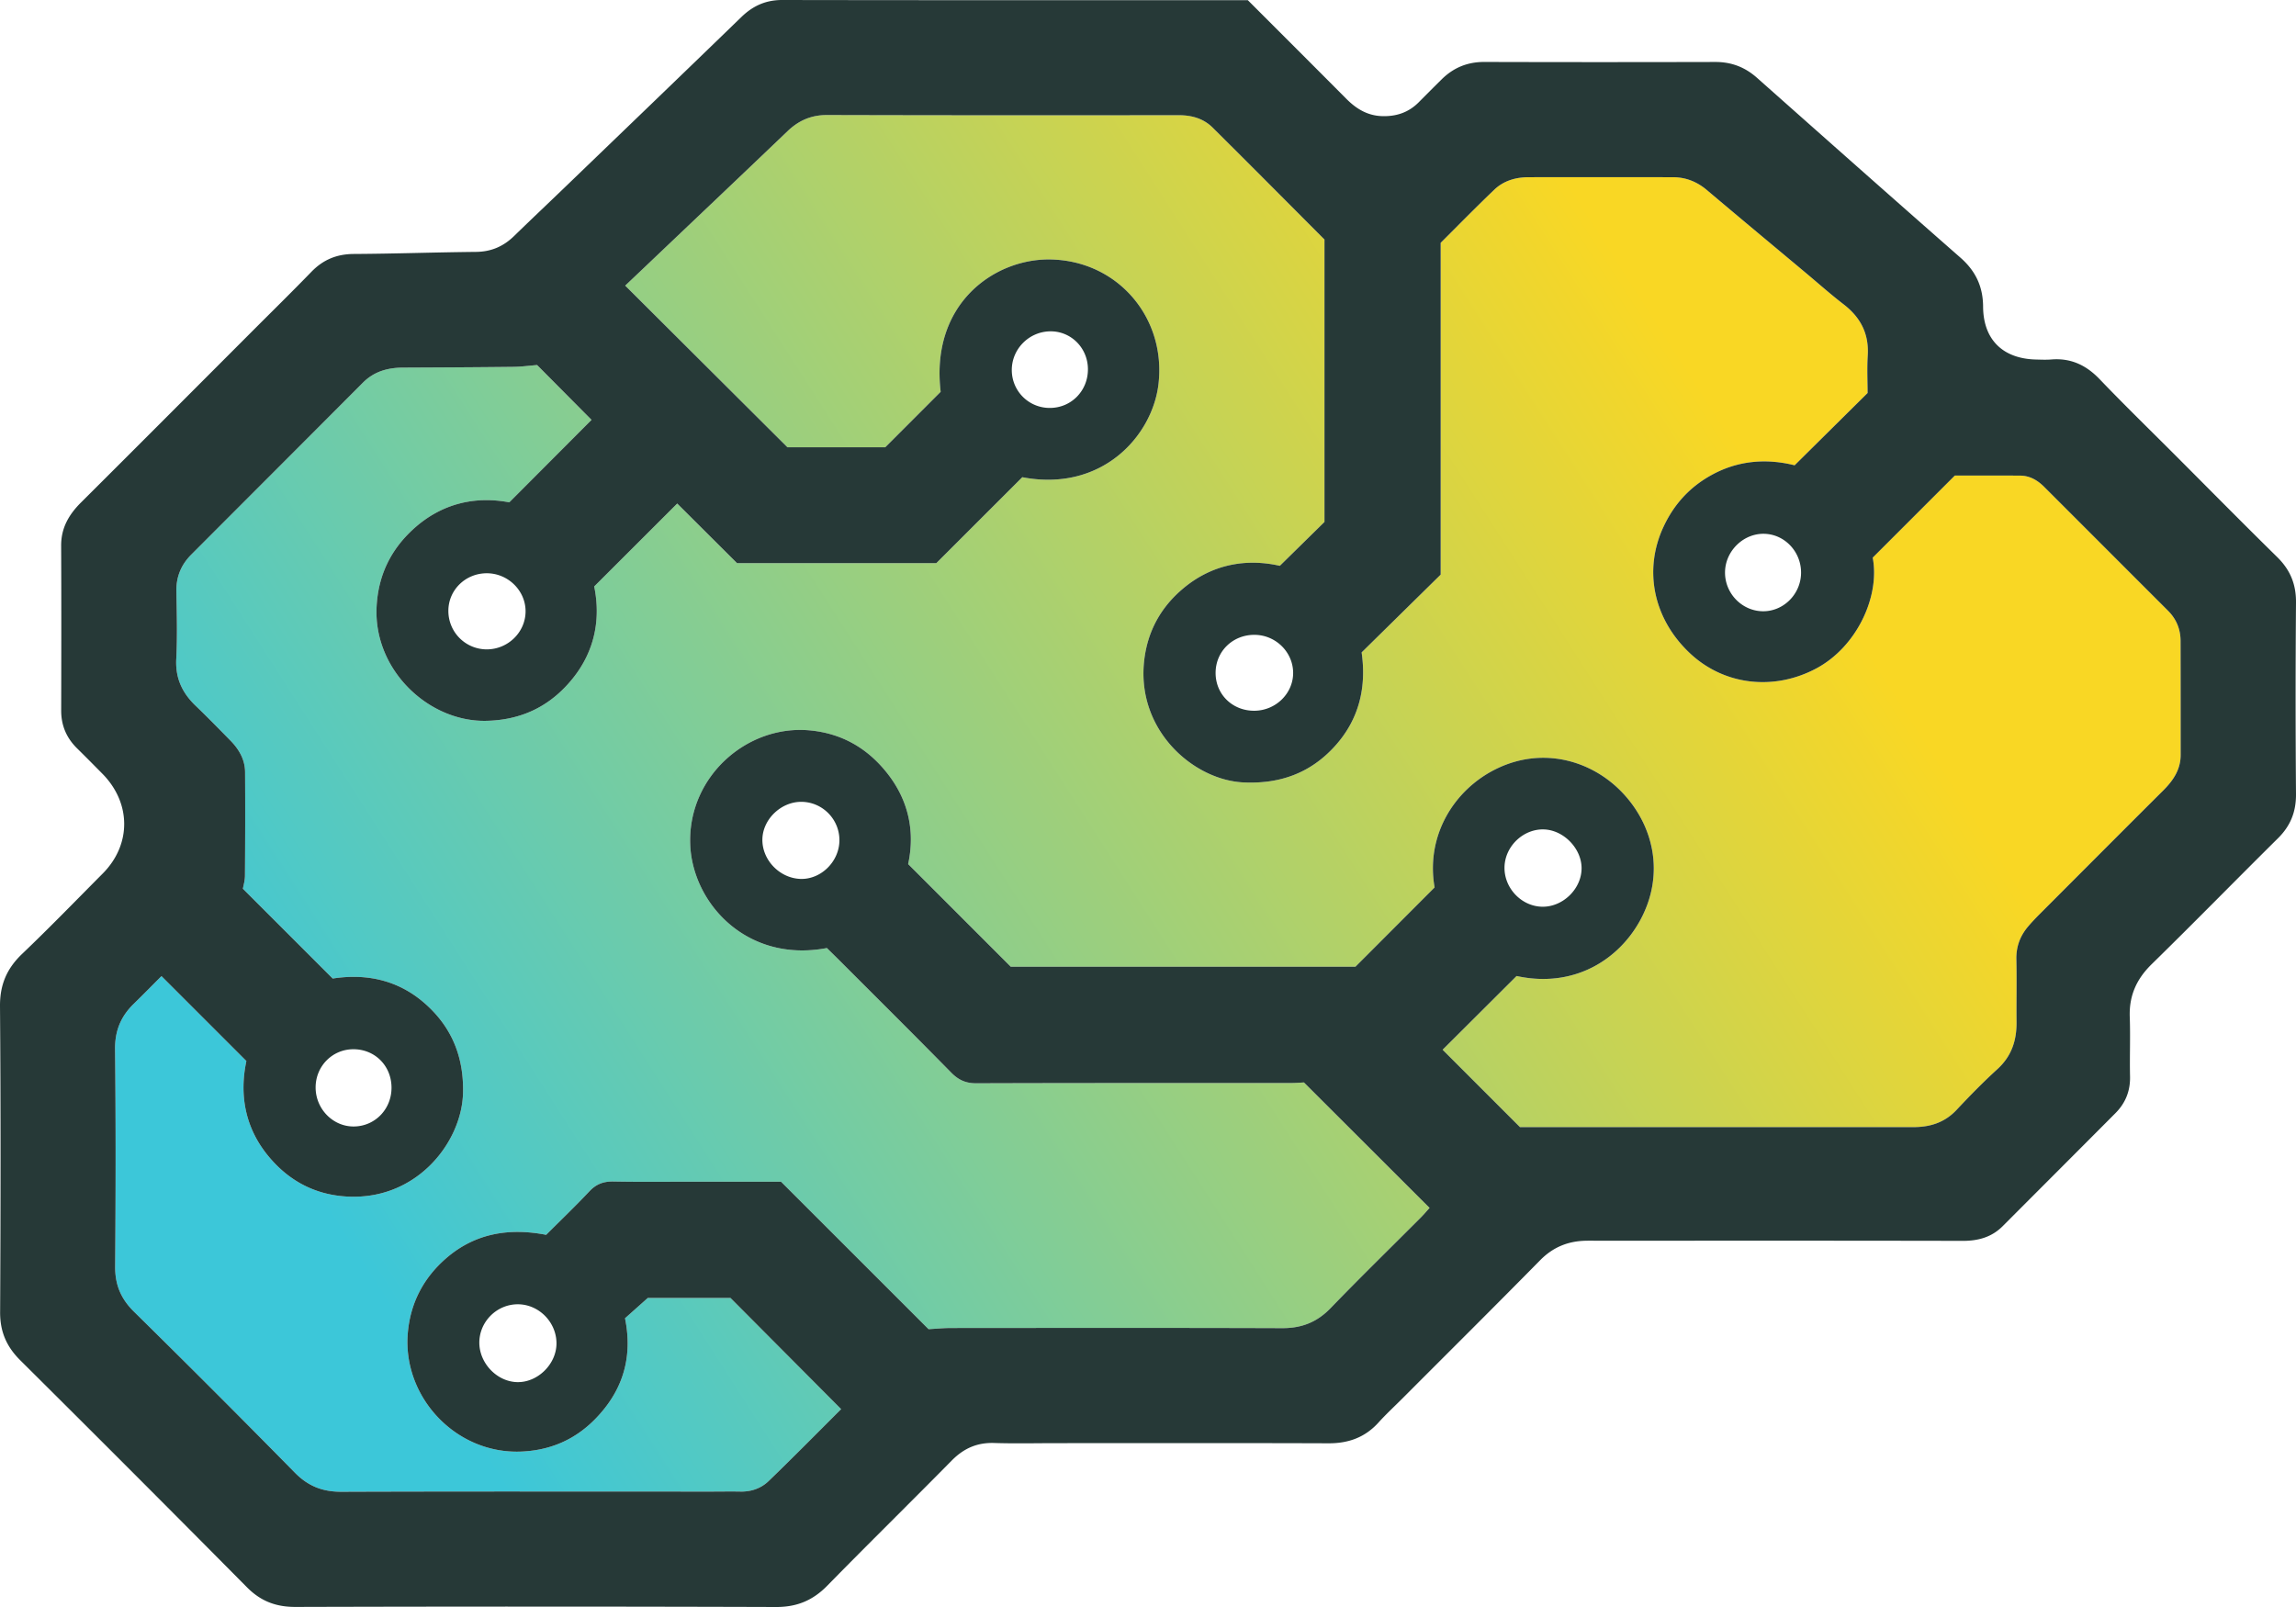
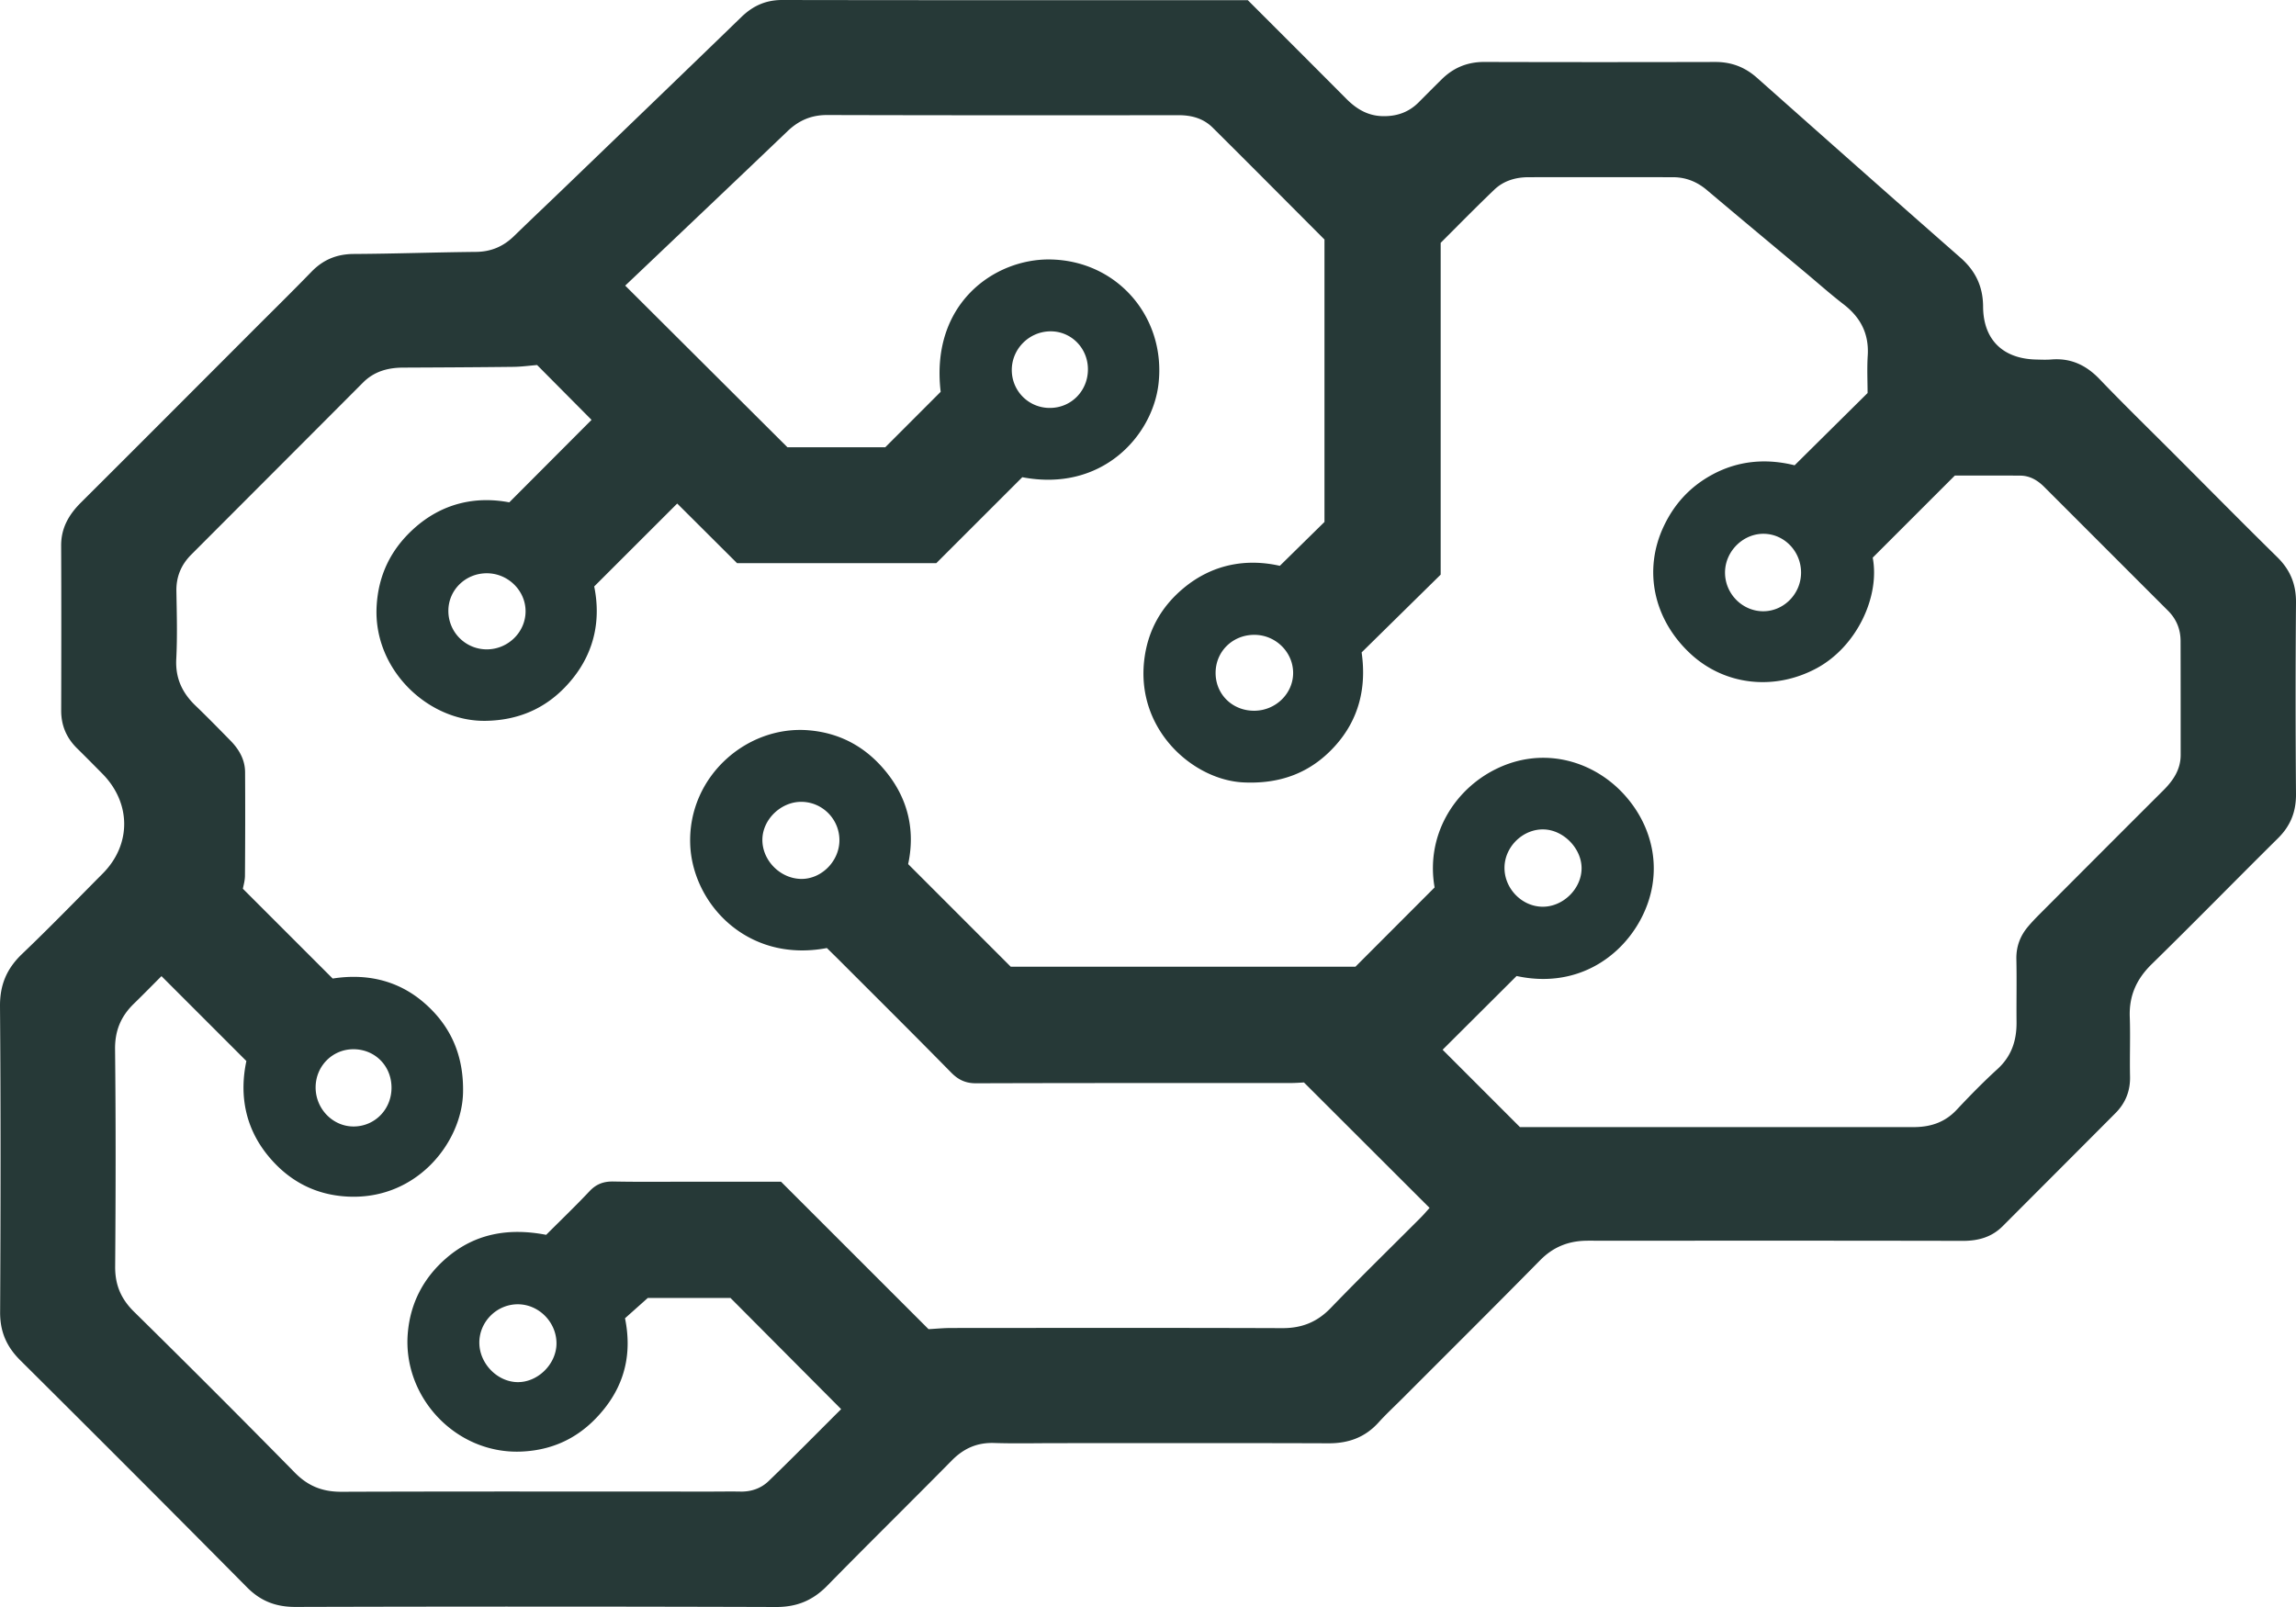
<svg xmlns="http://www.w3.org/2000/svg" width="270" height="189">
  <defs>
    <linearGradient x1="83.371%" y1="35.356%" x2="5.501%" y2="68.223%" id="a">
      <stop stop-color="#F9D724" offset="0%" />
      <stop stop-color="#3CC7D9" offset="100%" />
    </linearGradient>
  </defs>
  <g fill="none">
-     <path d="M63.16 42.932c-.935.075-1.854.203-2.774.213-4.326.05-8.652.071-12.978.09-1.794.008-3.405.44-4.72 1.76-6.723 6.748-13.46 13.482-20.188 20.223-1.184 1.186-1.786 2.594-1.757 4.302.046 2.662.122 5.332-.015 7.988-.115 2.26.706 3.991 2.282 5.5 1.394 1.335 2.74 2.72 4.093 4.098 1.01 1.029 1.71 2.238 1.719 3.712.024 4.06.014 8.123-.015 12.184-.004.586-.185 1.171-.245 1.524l10.561 10.561c3.79-.596 7.559.091 10.747 2.848 3.22 2.784 4.68 6.31 4.582 10.596-.136 5.923-5.69 12.993-14.247 12.15-3.568-.351-6.447-2.023-8.686-4.758-2.757-3.37-3.368-7.266-2.545-11.134l-9.984-9.984c-1.016 1.017-2.125 2.15-3.261 3.257-1.505 1.466-2.22 3.153-2.197 5.335.093 8.522.077 17.046.012 25.57-.016 2.151.684 3.796 2.217 5.306a1613.032 1613.032 0 0 1 18.917 18.93c1.568 1.599 3.28 2.254 5.494 2.247 14.443-.052 28.886-.025 43.33-.024 1.197 0 2.395-.023 3.593 0 1.267.024 2.416-.391 3.288-1.232 2.907-2.804 5.741-5.685 8.532-8.465l-13.012-13.075h-9.725l-2.679 2.388c.815 4 .028 7.549-2.427 10.63-2.479 3.11-5.658 4.871-9.758 5.048-7.692.33-13.97-6.39-13.362-13.888.287-3.543 1.829-6.51 4.5-8.835 3.415-2.97 7.433-3.606 11.774-2.768 1.727-1.728 3.456-3.387 5.097-5.13.8-.849 1.668-1.163 2.819-1.14 3.127.06 6.256.02 9.384.021h10.317l17.35 17.344c.826-.045 1.746-.136 2.666-.137 12.979-.008 25.958-.028 38.936.017 2.28.008 4.086-.705 5.68-2.357 3.467-3.592 7.042-7.08 10.567-10.616.414-.414.792-.864 1.07-1.17l-14.772-14.753c-.273.012-.934.066-1.594.067-12.313.006-24.626-.011-36.94.032-1.242.004-2.103-.396-2.96-1.269-4.338-4.418-8.732-8.78-13.108-13.16-.514-.514-1.035-1.02-1.5-1.478-9.45 1.795-15.877-5.338-16.076-12.286-.227-7.948 6.718-13.955 13.988-13.32 3.799.332 6.838 2.082 9.172 5.033 2.543 3.216 3.29 6.891 2.472 10.7l12.067 12.07h40.532l9.31-9.325c-1.06-6.043 2.227-11.436 7.166-13.898 5.395-2.69 11.174-1.126 14.842 2.673 3.795 3.931 5.091 9.73 2.163 15.099-2.475 4.534-7.684 8.027-14.53 6.543l-8.7 8.672 9.094 9.097h45.132c.465 0 .931.008 1.397-.003 1.868-.04 3.49-.604 4.815-2.017 1.548-1.65 3.132-3.274 4.804-4.797 1.662-1.514 2.271-3.364 2.25-5.53-.024-2.464.034-4.929-.02-7.391-.032-1.486.442-2.743 1.378-3.85.428-.507.89-.989 1.359-1.46 4.843-4.854 9.683-9.711 14.54-14.55 1.172-1.168 2.044-2.456 2.044-4.177 0-4.461 0-8.922-.01-13.384-.003-1.394-.49-2.589-1.487-3.583-4.852-4.846-9.695-9.7-14.545-14.547-.776-.777-1.687-1.322-2.815-1.33-2.72-.02-5.442-.007-7.702-.007l-9.654 9.653c.87 4.594-1.89 10.505-6.65 13.038-4.96 2.64-10.792 1.988-14.807-1.76-4.338-4.048-5.532-9.808-3.138-14.924 1.226-2.619 3.059-4.637 5.59-6.043 3.187-1.772 6.549-1.989 9.82-1.173l8.581-8.498c0-1.35-.077-2.885.018-4.408.16-2.56-.841-4.488-2.84-6.027-1.525-1.175-2.967-2.46-4.445-3.696-3.876-3.243-7.763-6.473-11.622-9.735-1.172-.99-2.484-1.516-4.006-1.517-5.658-.005-11.315-.01-16.973-.001-1.508.003-2.926.415-4.025 1.464-2.16 2.065-4.249 4.203-6.31 6.254v39.024l-9.295 9.148c.585 4.094-.281 7.876-3.165 11.046-2.877 3.164-6.461 4.445-10.73 4.244-5.853-.276-12.569-6.084-11.683-14.264.378-3.488 1.955-6.341 4.609-8.561 3.458-2.893 7.477-3.523 11.35-2.649l5.25-5.16V28.17c-4.394-4.405-8.752-8.798-13.144-13.158-1.086-1.078-2.459-1.467-4.006-1.465-13.777.017-27.555.017-41.332-.02-1.856-.005-3.333.631-4.651 1.893-5.771 5.52-11.567 11.013-17.354 16.515-.615.585-1.231 1.168-1.744 1.654L92.597 52.6h11.509l6.513-6.519c-1.232-10.41 6.353-15.665 12.874-15.565 7.942.122 13.666 6.854 12.737 14.684-.719 6.051-6.628 12.72-16.012 10.925l-10.113 10.11h-23.43l-7.037-7.013-9.762 9.753c.783 3.83.076 7.595-2.542 10.84-2.603 3.226-5.986 4.893-10.214 4.963-6.74.113-13.226-6-12.831-13.447.195-3.674 1.663-6.684 4.329-9.113 3.327-3.034 7.292-3.893 11.272-3.135l9.674-9.702-6.404-6.448" fill="url(#a)" />
    <path d="M127.936 43.39c-.026-2.485-1.994-4.449-4.431-4.422-2.512.027-4.555 2.107-4.522 4.601a4.448 4.448 0 0 0 4.468 4.408c2.525.006 4.512-2.027 4.484-4.587zm74.92 23.88c-.04 2.443 1.892 4.513 4.31 4.617 2.476.106 4.596-1.945 4.631-4.48.035-2.474-1.876-4.54-4.278-4.625-2.462-.088-4.622 1.99-4.663 4.488zM46.041 127.862c-.034-2.572-2.021-4.51-4.576-4.46-2.429.049-4.346 2.027-4.349 4.488-.002 2.532 2.04 4.618 4.497 4.596 2.508-.023 4.461-2.063 4.428-4.624zm52.671-28.98c.038-2.508-1.988-4.574-4.489-4.578-2.368-.004-4.5 2.029-4.568 4.356-.073 2.43 1.98 4.605 4.444 4.708 2.411.1 4.577-2.007 4.613-4.487zm-41.48-31.46c-2.484.007-4.483 1.948-4.505 4.377a4.516 4.516 0 0 0 4.538 4.574c2.458-.014 4.491-1.982 4.54-4.395.049-2.476-2.046-4.564-4.574-4.556zm119.692 34.542c-.063 2.473 1.985 4.635 4.431 4.676 2.43.041 4.618-2.087 4.633-4.506.014-2.303-2.063-4.478-4.377-4.583-2.435-.11-4.625 1.95-4.687 4.413zm-29.425-18.373c2.54-.01 4.614-2.064 4.568-4.525-.045-2.402-2.058-4.37-4.5-4.402-2.572-.032-4.595 1.913-4.617 4.44-.022 2.54 1.962 4.497 4.55 4.487h-.001zM60.92 153.397c-2.508-.017-4.587 2.072-4.552 4.572.034 2.387 2.067 4.502 4.406 4.582 2.412.083 4.64-2.073 4.666-4.514.025-2.5-2.043-4.623-4.52-4.64zM63.16 42.932c-.935.075-1.854.203-2.774.213-4.326.05-8.652.071-12.978.09-1.794.008-3.405.44-4.72 1.76-6.723 6.748-13.46 13.482-20.188 20.224-1.184 1.185-1.786 2.593-1.757 4.3.046 2.664.122 5.333-.015 7.99-.115 2.26.706 3.99 2.282 5.5 1.394 1.335 2.74 2.72 4.093 4.097 1.01 1.029 1.71 2.238 1.718 3.712.024 4.061.015 8.123-.014 12.184-.004.587-.185 1.171-.245 1.524l10.561 10.561c3.79-.596 7.559.091 10.747 2.848 3.219 2.784 4.68 6.31 4.582 10.596-.136 5.923-5.69 12.993-14.247 12.15-3.568-.351-6.447-2.023-8.686-4.759-2.757-3.368-3.368-7.265-2.545-11.133l-9.984-9.984c-1.016 1.017-2.125 2.15-3.261 3.257-1.505 1.466-2.22 3.153-2.197 5.335.093 8.522.077 17.047.012 25.57-.016 2.151.683 3.796 2.217 5.306a1609.931 1609.931 0 0 1 18.916 18.93c1.57 1.599 3.28 2.255 5.495 2.246 14.443-.052 28.886-.024 43.329-.023 1.198 0 2.396-.023 3.594 0 1.267.023 2.416-.391 3.288-1.232 2.907-2.804 5.741-5.685 8.532-8.465l-13.012-13.075h-9.726l-2.678 2.388c.815 4 .028 7.55-2.427 10.63-2.479 3.11-5.658 4.871-9.758 5.048-7.692.33-13.97-6.39-13.362-13.888.287-3.543 1.829-6.51 4.5-8.835 3.415-2.97 7.433-3.606 11.774-2.768 1.727-1.728 3.456-3.386 5.097-5.129.8-.85 1.668-1.164 2.819-1.142 3.127.06 6.256.022 9.384.022h10.317l17.35 17.344c.826-.044 1.746-.136 2.666-.137 12.979-.008 25.958-.028 38.936.017 2.28.008 4.086-.704 5.68-2.357 3.467-3.593 7.042-7.08 10.567-10.615.414-.415.792-.865 1.07-1.17l-14.773-14.754c-.272.012-.933.067-1.593.067-12.313.006-24.626-.01-36.94.031-1.242.005-2.104-.394-2.96-1.268-4.338-4.418-8.732-8.78-13.108-13.159-.514-.514-1.035-1.02-1.5-1.479-9.45 1.795-15.877-5.338-16.076-12.286-.227-7.948 6.718-13.954 13.987-13.32 3.8.332 6.839 2.082 9.173 5.033 2.543 3.216 3.29 6.891 2.472 10.7l12.066 12.07h40.533l9.31-9.325c-1.06-6.043 2.227-11.436 7.165-13.898 5.396-2.69 11.174-1.126 14.843 2.673 3.795 3.932 5.091 9.73 2.163 15.098-2.475 4.535-7.685 8.028-14.53 6.544l-8.7 8.672 9.094 9.097h45.132c.465 0 .931.008 1.397-.002 1.868-.041 3.49-.605 4.814-2.018 1.548-1.65 3.133-3.274 4.805-4.797 1.662-1.514 2.271-3.363 2.25-5.53-.024-2.463.034-4.928-.02-7.391-.032-1.485.442-2.743 1.378-3.85.428-.507.89-.989 1.359-1.46 4.843-4.854 9.683-9.71 14.54-14.55 1.172-1.168 2.044-2.456 2.044-4.177 0-4.461 0-8.922-.01-13.384-.003-1.395-.49-2.588-1.487-3.583-4.852-4.846-9.695-9.7-14.545-14.547-.777-.777-1.687-1.322-2.815-1.33-2.721-.02-5.442-.006-7.702-.006l-9.654 9.652c.87 4.595-1.89 10.505-6.65 13.038-4.96 2.64-10.792 1.989-14.808-1.76-4.337-4.047-5.531-9.808-3.137-14.923 1.225-2.62 3.059-4.638 5.59-6.044 3.187-1.772 6.548-1.988 9.82-1.173l8.581-8.498c0-1.35-.077-2.885.018-4.408.16-2.559-.841-4.488-2.84-6.027-1.525-1.175-2.967-2.46-4.445-3.696-3.876-3.242-7.763-6.473-11.623-9.735-1.171-.99-2.483-1.515-4.005-1.517-5.658-.005-11.315-.01-16.973 0-1.508.002-2.926.414-4.025 1.464-2.16 2.064-4.25 4.202-6.31 6.254v39.023l-9.295 9.148c.585 4.094-.281 7.876-3.165 11.046-2.877 3.164-6.461 4.446-10.73 4.244-5.853-.276-12.569-6.084-11.683-14.264.378-3.488 1.954-6.34 4.609-8.561 3.458-2.893 7.477-3.523 11.35-2.649l5.25-5.16V28.17c-4.394-4.403-8.752-8.796-13.144-13.156-1.086-1.079-2.459-1.467-4.006-1.465-13.777.017-27.555.017-41.332-.02-1.857-.006-3.333.63-4.652 1.892-5.77 5.52-11.566 11.013-17.353 16.516l-1.744 1.654L92.597 52.6h11.509l6.513-6.519c-1.232-10.41 6.353-15.665 12.874-15.565 7.942.122 13.666 6.854 12.737 14.683-.719 6.052-6.628 12.72-16.012 10.926l-10.113 10.109h-23.43l-7.037-7.013-9.762 9.753c.783 3.83.076 7.595-2.542 10.84-2.604 3.227-5.986 4.893-10.214 4.963-6.74.113-13.226-5.999-12.831-13.447.195-3.674 1.663-6.684 4.329-9.114 3.327-3.033 7.292-3.892 11.272-3.134l9.674-9.701-6.404-6.45zM146.736.019c3.968 3.97 7.785 7.778 11.587 11.602 1.167 1.174 2.476 1.977 4.189 2.036 1.689.058 3.14-.43 4.337-1.641.89-.899 1.785-1.793 2.684-2.682 1.39-1.376 3.039-2.054 5.022-2.048 9.052.027 18.103.024 27.156.003 1.892-.005 3.488.605 4.901 1.859 7.963 7.068 15.927 14.135 23.93 21.157 1.774 1.557 2.649 3.388 2.662 5.75.02 3.89 2.321 6.137 6.226 6.229.599.014 1.201.043 1.796-.006 2.293-.187 4.097.662 5.683 2.319 2.901 3.028 5.909 5.954 8.873 8.921 3.998 4.005 7.972 8.034 12.008 11.999 1.521 1.494 2.227 3.18 2.21 5.33a1393.16 1393.16 0 0 0 0 22.573c.012 2.072-.656 3.72-2.119 5.168-4.967 4.918-9.853 9.918-14.849 14.807-1.788 1.75-2.672 3.715-2.58 6.212.083 2.327-.02 4.661.032 6.99.04 1.706-.533 3.132-1.713 4.318-4.413 4.437-8.839 8.86-13.259 13.291-1.305 1.308-2.886 1.737-4.715 1.733-14.31-.033-28.62-.018-42.93-.018-.466 0-.932-.009-1.398.002-2.082.048-3.836.755-5.34 2.28-5.37 5.455-10.802 10.85-16.21 16.269-.942.942-1.923 1.848-2.815 2.834-1.583 1.748-3.526 2.448-5.866 2.44-10.65-.038-21.298-.017-31.948-.017-2.462 0-4.927.06-7.387-.019-2.005-.064-3.58.642-4.978 2.06-4.86 4.931-9.801 9.782-14.645 14.728-1.693 1.728-3.57 2.51-6.024 2.502a9441.08 9441.08 0 0 0-56.508-.008c-2.284.005-4.081-.671-5.696-2.301A4736.496 4736.496 0 0 0 2.38 159.98C.763 158.372 0 156.612.014 154.311c.062-11.985.08-23.972-.014-35.957-.019-2.542.8-4.445 2.606-6.17 3.225-3.078 6.33-6.283 9.474-9.447 3.387-3.408 3.361-8.302-.048-11.747-.983-.994-1.965-1.99-2.962-2.97-1.25-1.228-1.88-2.694-1.875-4.461.015-6.46.025-12.919-.005-19.378-.01-2.089.91-3.664 2.34-5.088 6.746-6.717 13.465-13.462 20.193-20.197 2.305-2.308 4.633-4.594 6.904-6.935 1.381-1.423 2.982-2.082 4.98-2.092 4.788-.025 9.575-.198 14.363-.244 1.776-.017 3.218-.635 4.47-1.853 2.004-1.95 4.037-3.868 6.05-5.808 6.902-6.649 13.812-13.291 20.693-19.962C88.545.683 90.055-.003 91.991 0c17.771.033 35.542.02 53.313.02h1.432z" fill="#263937" />
  </g>
</svg>